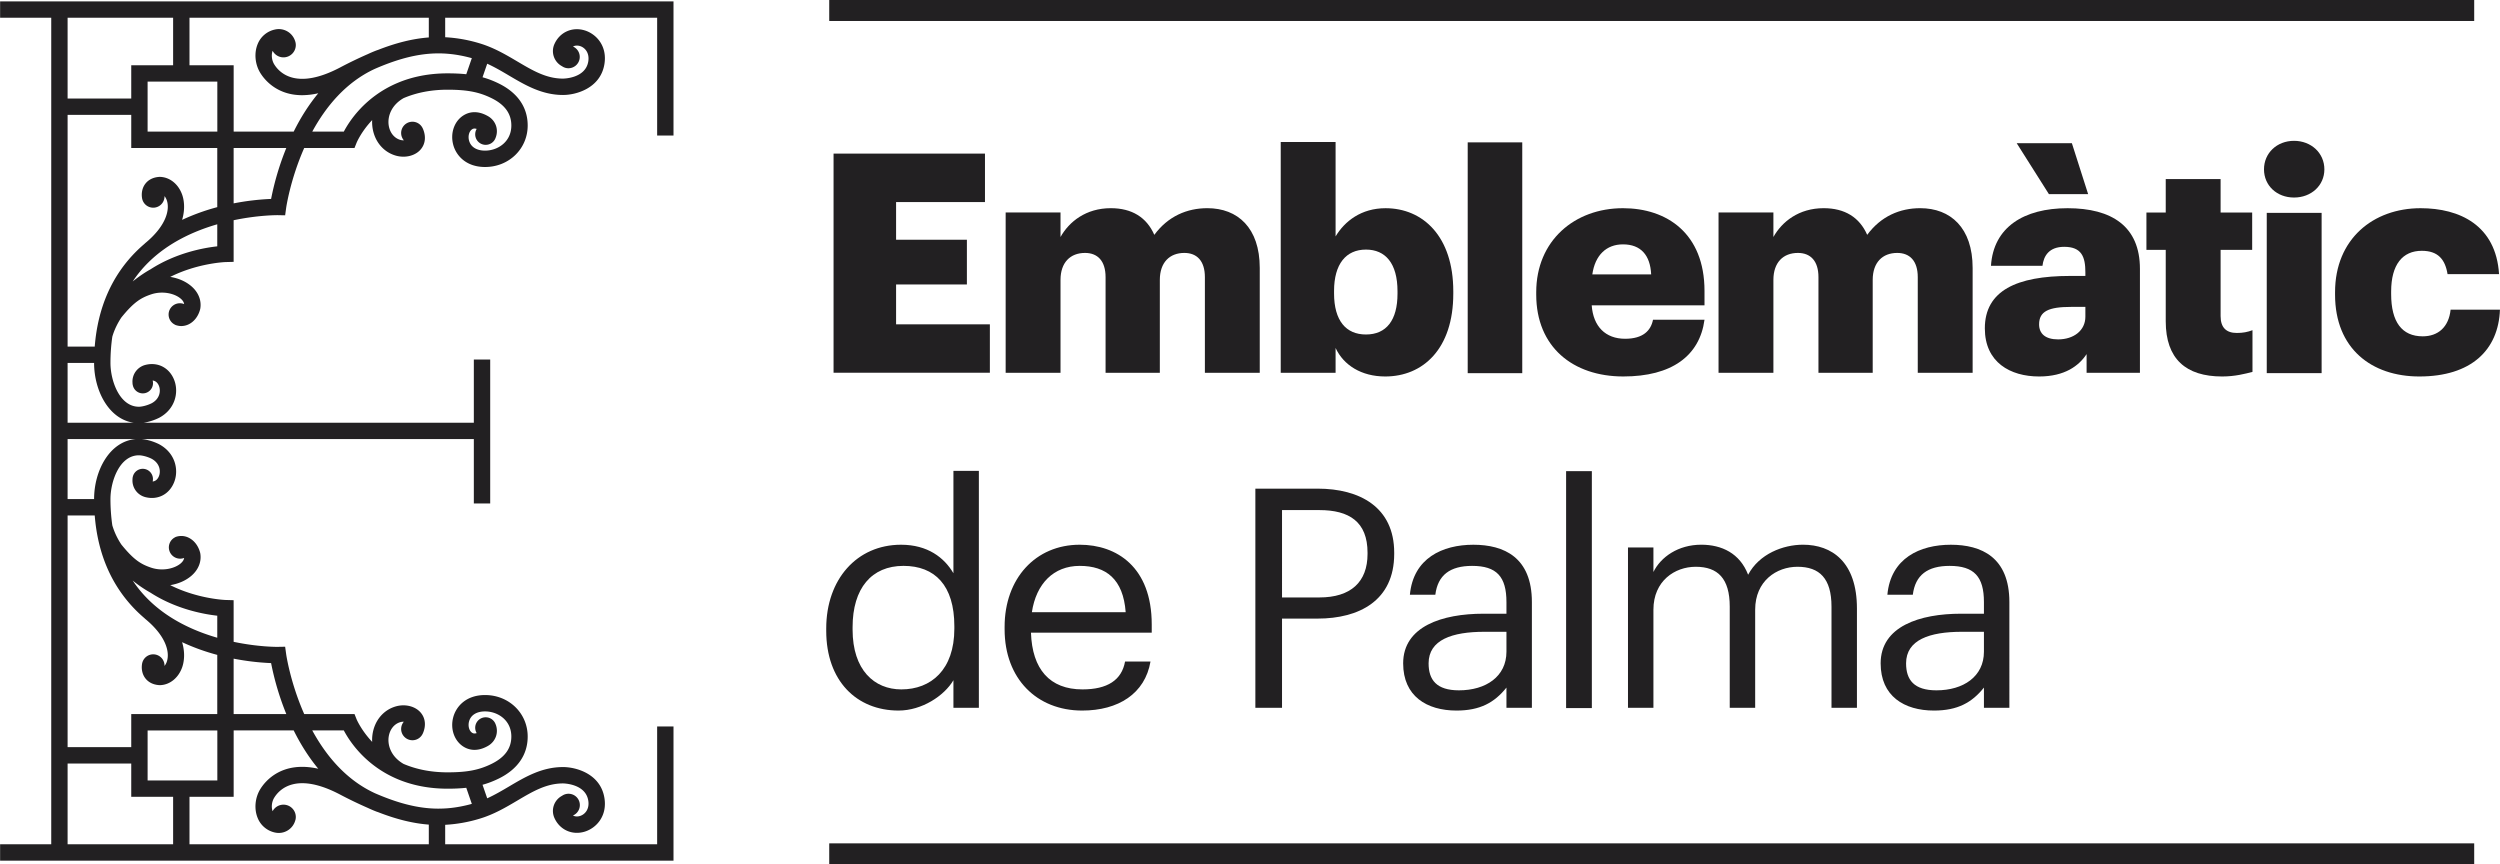
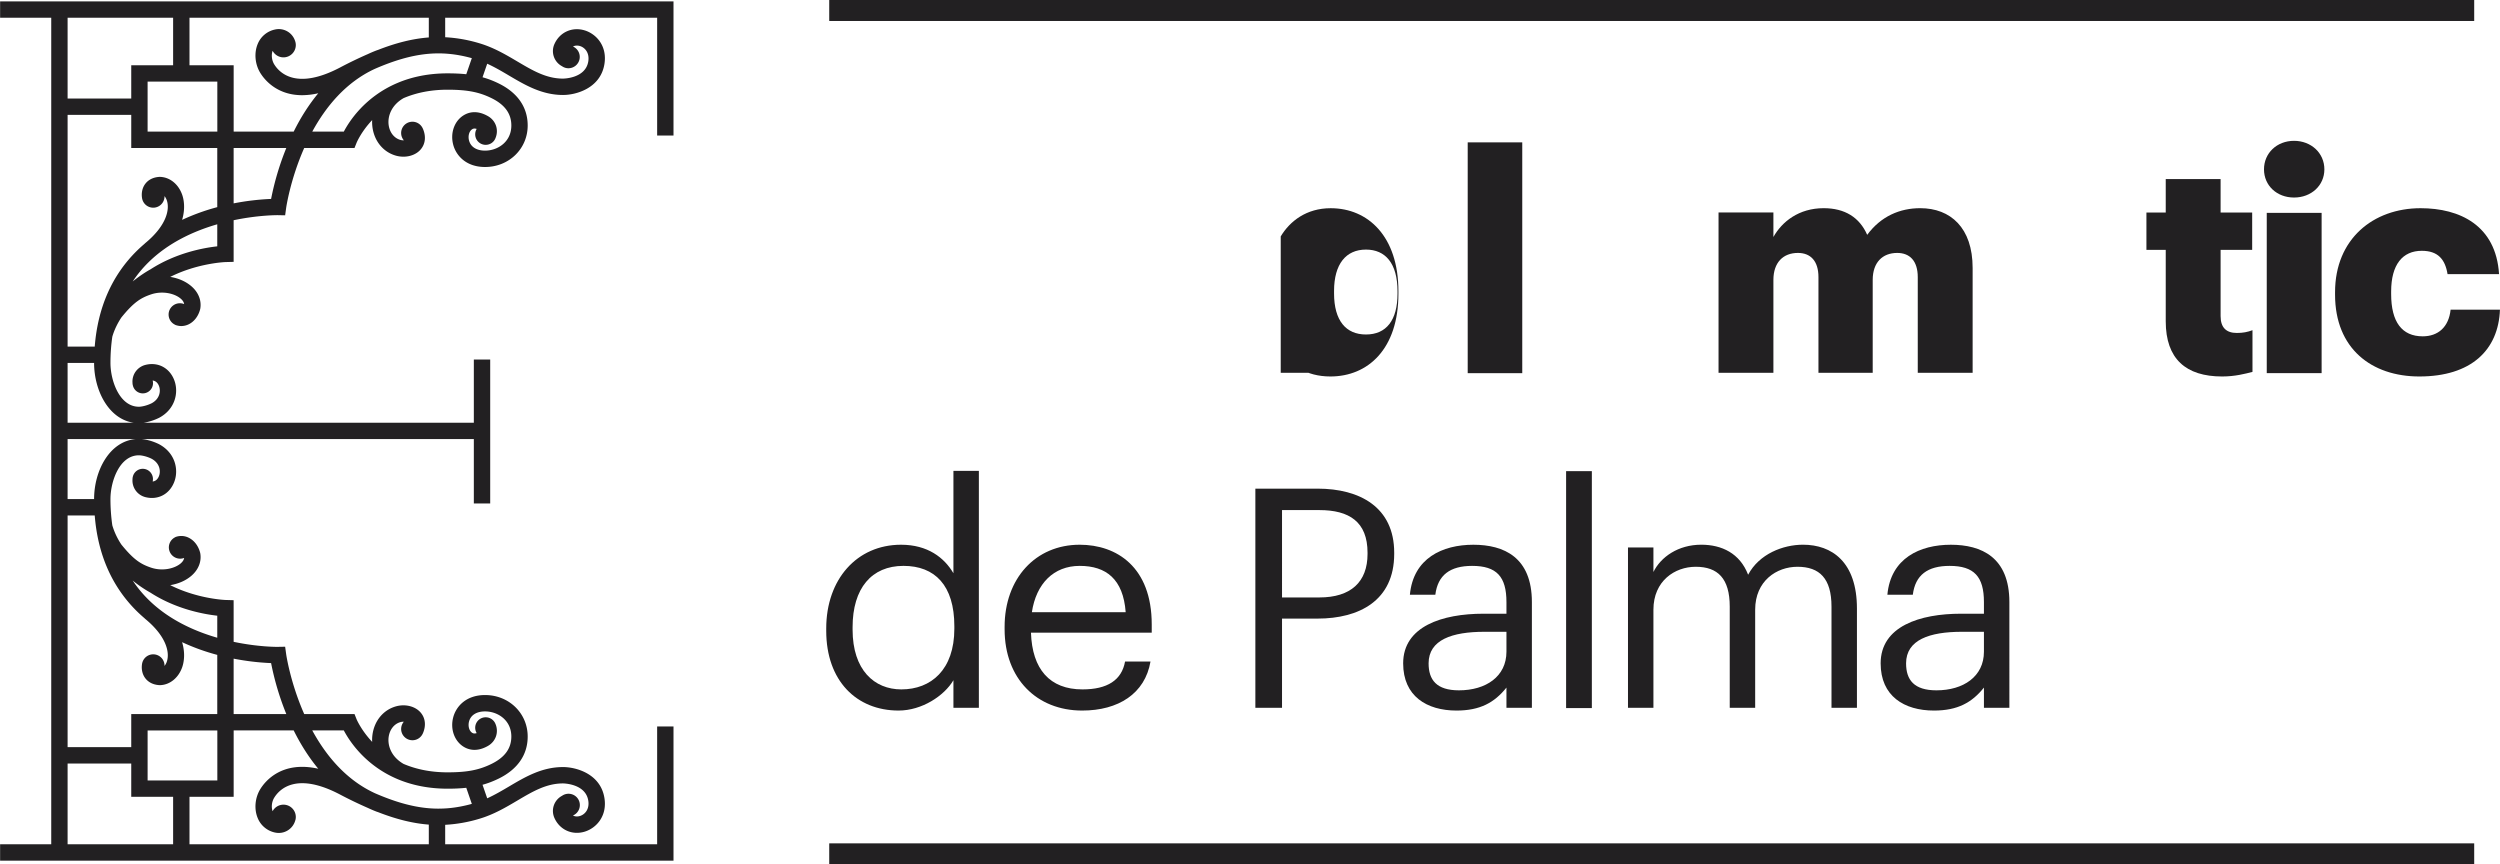
<svg xmlns="http://www.w3.org/2000/svg" xml:space="preserve" width="430.846" height="148.958">
  <path d="M0 0h741.578" style="fill:none;stroke:#222022;stroke-width:.359;stroke-linecap:butt;stroke-linejoin:miter;stroke-miterlimit:10;stroke-dasharray:none;stroke-opacity:1" transform="matrix(1.333 0 0 -1.333 -118.044 -394.38)" />
-   <path d="M0 0h19.576v-6.261H8.084v-4.874h9.154v-5.786H8.084v-5.151h12.125v-6.261H0Z" style="fill:#222022;fill-opacity:1;fill-rule:nonzero;stroke:none" transform="matrix(1.333 0 0 -1.333 143.654 26.473)" />
-   <path d="M0 0h7.093v-3.17C8.203-1.188 10.382.555 13.592.555c2.735 0 4.637-1.189 5.627-3.448C21.002-.476 23.459.555 26.075.555c3.923 0 6.776-2.536 6.776-7.727v-13.553h-7.093v12.364c0 2.1-1.03 3.131-2.655 3.131-1.902 0-3.17-1.229-3.17-3.488v-12.007h-7.015v12.364c0 2.1-1.03 3.131-2.654 3.131-1.903 0-3.171-1.229-3.171-3.488v-12.007H0Z" style="fill:#222022;fill-opacity:1;fill-rule:nonzero;stroke:none" transform="matrix(1.333 0 0 -1.333 173.313 36.618)" />
-   <path d="M0 0v.317c0 3.646-1.585 5.389-4.082 5.389-2.575 0-4.121-1.862-4.121-5.35V.04c0-3.527 1.546-5.311 4.121-5.311C-1.427-5.271 0-3.408 0 0m-8.005-7.014v-3.21h-7.093v29.839h7.093V7.41c1.189 1.982 3.329 3.646 6.459 3.646 4.835 0 8.758-3.646 8.758-10.739V0c0-7.133-3.923-10.699-8.797-10.699-3.091 0-5.39 1.466-6.42 3.685" style="fill:#222022;fill-opacity:1;fill-rule:nonzero;stroke:none" transform="matrix(1.333 0 0 -1.333 240.844 50.62)" />
+   <path d="M0 0v.317c0 3.646-1.585 5.389-4.082 5.389-2.575 0-4.121-1.862-4.121-5.35V.04c0-3.527 1.546-5.311 4.121-5.311C-1.427-5.271 0-3.408 0 0m-8.005-7.014v-3.21h-7.093v29.839V7.41c1.189 1.982 3.329 3.646 6.459 3.646 4.835 0 8.758-3.646 8.758-10.739V0c0-7.133-3.923-10.699-8.797-10.699-3.091 0-5.39 1.466-6.42 3.685" style="fill:#222022;fill-opacity:1;fill-rule:nonzero;stroke:none" transform="matrix(1.333 0 0 -1.333 240.844 50.62)" />
  <path d="M332.764 211.045h7.053v-29.84h-7.053z" style="fill:#222022;fill-opacity:1;fill-rule:nonzero;stroke:none" transform="matrix(1.333 0 0 -1.333 -190.633 305.858)" />
-   <path d="M0 0c-.118 2.496-1.347 3.883-3.646 3.883-2.139 0-3.606-1.387-3.962-3.883Zm-14.86-2.616v.317c0 6.657 4.954 10.858 11.214 10.858 5.667 0 10.542-3.249 10.542-10.7v-1.862H-7.687c.198-2.734 1.783-4.319 4.319-4.319 2.338 0 3.329 1.07 3.606 2.457h6.658c-.634-4.676-4.241-7.331-10.501-7.331-6.499 0-11.255 3.804-11.255 10.58" style="fill:#222022;fill-opacity:1;fill-rule:nonzero;stroke:none" transform="matrix(1.333 0 0 -1.333 284.559 47.29)" />
  <path d="M0 0h7.093v-3.17C8.202-1.188 10.382.555 13.592.555c2.734 0 4.637-1.189 5.627-3.448C21.002-.476 23.459.555 26.074.555c3.923 0 6.777-2.536 6.777-7.727v-13.553h-7.094v12.364c0 2.1-1.03 3.131-2.654 3.131-1.903 0-3.171-1.229-3.171-3.488v-12.007h-7.014v12.364c0 2.1-1.03 3.131-2.655 3.131-1.902 0-3.17-1.229-3.17-3.488v-12.007H0Z" style="fill:#222022;fill-opacity:1;fill-rule:nonzero;stroke:none" transform="matrix(1.333 0 0 -1.333 296.17 36.618)" />
-   <path d="M0 0v1.268h-1.862c-2.854 0-4.121-.555-4.121-2.259 0-1.189.792-1.942 2.456-1.942C-1.506-2.933 0-1.783 0 0m-8.877 22.429h7.133l2.1-6.578h-5.072zm-4.121-23.935c0 4.874 4.121 6.777 11.017 6.777H0v.475c0 1.982-.476 3.289-2.734 3.289-1.942 0-2.656-1.149-2.814-2.457h-6.657c.316 4.993 4.24 7.449 9.906 7.449 5.707 0 9.353-2.338 9.353-7.845V-7.252H.158v2.417c-.99-1.506-2.813-2.893-6.141-2.893-3.726 0-7.015 1.824-7.015 6.222" style="fill:#222022;fill-opacity:1;fill-rule:nonzero;stroke:none" transform="matrix(1.333 0 0 -1.333 359.39 54.581)" />
  <path d="M0 0v9.233h-2.497v4.834H0v4.32h7.093v-4.32h4.082V9.233H7.093V.674c0-1.506.753-2.18 2.1-2.18.792 0 1.387.119 2.021.357v-5.389c-.911-.238-2.259-.595-3.923-.595C2.615-7.133 0-4.874 0 0" style="fill:#222022;fill-opacity:1;fill-rule:nonzero;stroke:none" transform="matrix(1.333 0 0 -1.333 373.24 55.374)" />
  <path d="M436.07 201.93h7.094v-20.724h-7.093zm-.356 5.628c0 2.1 1.665 3.685 3.884 3.685s3.922-1.585 3.922-3.685-1.704-3.646-3.922-3.646c-2.22 0-3.884 1.546-3.884 3.646" style="fill:#222022;fill-opacity:1;fill-rule:nonzero;stroke:none" transform="matrix(1.333 0 0 -1.333 -190.633 305.858)" />
  <path d="M0 0v.317c0 6.896 4.954 10.858 11.057 10.858 5.072 0 9.748-2.219 10.144-8.52h-6.657c-.317 1.942-1.269 3.012-3.329 3.012-2.496 0-3.963-1.783-3.963-5.271V.08c0-3.606 1.387-5.469 4.082-5.469 1.981 0 3.368 1.189 3.605 3.448h6.38c-.197-5.231-3.724-8.639-10.422-8.639C4.716-10.58 0-6.974 0 0" style="fill:#222022;fill-opacity:1;fill-rule:nonzero;stroke:none" transform="matrix(1.333 0 0 -1.333 402.42 50.778)" />
  <path d="M0 0v.317c0 5.31-2.536 7.807-6.578 7.807-4.121 0-6.578-2.894-6.578-7.926v-.317c0-5.231 2.814-7.727 6.301-7.727C-3.012-7.846 0-5.31 0 0m-16.564-.277V.04c0 6.34 3.963 10.818 9.669 10.818 3.448 0 5.587-1.665 6.776-3.685v13.235H3.17v-30.632H-.119v3.567C-1.308-8.678-4.2-10.58-7.212-10.58c-5.429 0-9.352 3.844-9.352 10.303" style="fill:#222022;fill-opacity:1;fill-rule:nonzero;stroke:none" transform="matrix(1.333 0 0 -1.333 164.471 108.352)" />
  <path d="M0 0c-.317 4.28-2.536 5.984-5.944 5.984-3.369 0-5.627-2.298-6.182-5.984zm-15.653-2.219v.318c0 6.26 4.003 10.62 9.709 10.62 4.795 0 9.312-2.894 9.312-10.304v-1.069h-15.613c.159-4.716 2.417-7.331 6.658-7.331 3.209 0 5.072 1.188 5.507 3.605h3.289c-.712-4.16-4.16-6.34-8.836-6.34-5.865 0-10.026 4.121-10.026 10.501" style="fill:#222022;fill-opacity:1;fill-rule:nonzero;stroke:none" transform="matrix(1.333 0 0 -1.333 193.998 105.5)" />
  <path d="M0 0c4.042 0 6.222 1.981 6.222 5.627v.159c0 4.002-2.378 5.508-6.222 5.508h-4.834V0Zm-8.281 14.067h8.044c5.428 0 9.906-2.377 9.906-8.281v-.159c0-6.023-4.517-8.361-9.906-8.361h-4.597v-11.532h-3.447z" style="fill:#222022;fill-opacity:1;fill-rule:nonzero;stroke:none" transform="matrix(1.333 0 0 -1.333 227.386 102.963)" />
  <path d="M0 0v2.575h-2.854c-4.161 0-7.211-1.03-7.211-4.081 0-2.14 1.03-3.487 3.922-3.487C-2.655-4.993 0-3.21 0 0m-13.354-1.506c0 4.795 5.072 6.419 10.381 6.419H0v1.506c0 3.289-1.269 4.677-4.438 4.677-2.854 0-4.439-1.19-4.756-3.726h-3.289c.436 4.716 4.201 6.46 8.203 6.46 3.963 0 7.569-1.625 7.569-7.411V-7.252H0v2.615c-1.546-1.941-3.408-2.971-6.46-2.971-3.844 0-6.894 1.862-6.894 6.102" style="fill:#222022;fill-opacity:1;fill-rule:nonzero;stroke:none" transform="matrix(1.333 0 0 -1.333 259.619 112.315)" />
  <path d="M345.486 168.538h3.328v-30.632h-3.328z" style="fill:#222022;fill-opacity:1;fill-rule:nonzero;stroke:none" transform="matrix(1.333 0 0 -1.333 -190.633 305.858)" />
  <path d="M0 0h3.289v-3.17C4.239-1.229 6.498.357 9.471.357c2.654 0 4.993-1.11 6.062-3.883C16.96-.832 20.051.357 22.627.357c3.725 0 6.974-2.219 6.974-8.243v-12.839h-3.289v13.078c0 3.645-1.545 5.151-4.399 5.151-2.694 0-5.469-1.823-5.469-5.548v-12.681h-3.288v13.078c0 3.645-1.546 5.151-4.399 5.151-2.695 0-5.468-1.823-5.468-5.548v-12.681H0Z" style="fill:#222022;fill-opacity:1;fill-rule:nonzero;stroke:none" transform="matrix(1.333 0 0 -1.333 280.564 94.35)" />
  <path d="M0 0v2.575h-2.854c-4.161 0-7.211-1.03-7.211-4.081 0-2.14 1.03-3.487 3.922-3.487C-2.655-4.993 0-3.21 0 0m-13.354-1.506c0 4.795 5.072 6.419 10.381 6.419H0v1.506c0 3.289-1.269 4.677-4.438 4.677-2.854 0-4.439-1.19-4.756-3.726h-3.289c.436 4.716 4.201 6.46 8.203 6.46 3.963 0 7.569-1.625 7.569-7.411V-7.252H0v2.615c-1.546-1.941-3.408-2.971-6.46-2.971-3.844 0-6.894 1.862-6.894 6.102" style="fill:#222022;fill-opacity:1;fill-rule:nonzero;stroke:none" transform="matrix(1.333 0 0 -1.333 341.908 112.315)" />
  <path d="M0 0c-2.068-.155-4.227-.692-6.639-1.64l-.002.008a17 17 0 0 1-1.246-.523 54 54 0 0 1-3.586-1.731c-5.622-2.955-7.82-.708-8.506.397-.324.52-.405 1.23-.214 1.76a1.59 1.59 0 0 1 1.4-.847c.883 0 1.598.714 1.598 1.597q0 .158-.033.309h.003a3 3 0 0 1-.097.312 2.214 2.214 0 0 1-2.558 1.384 3.1 3.1 0 0 1-2.239-1.865c-.489-1.164-.356-2.641.345-3.767.526-.848 2.126-2.862 5.403-2.86a9.4 9.4 0 0 1 2.082.251c-1.19-1.44-2.256-3.097-3.179-4.96h-7.761v8.581h-5.711v6.14H0Zm2.42-4.642c-2.367 0-4.562-.423-6.518-1.262l.416-.972-.416.972c-4.145-1.773-6.168-4.902-6.89-6.271h-4.079c1.747 3.213 4.335 6.391 8.122 8.128 4.916 2.131 8.493 2.478 12.506 1.369l-.717-2.078c-.733.078-1.53.114-2.424.114m-22.809-16.236a32 32 0 0 1-4.844-.575v7.164h6.811a35.7 35.7 0 0 1-1.967-6.589m-6.961-6.129c-1.724-.19-5.32-.834-8.638-2.978-.229-.123-1.165-.653-2.295-1.564a15.5 15.5 0 0 0 2.047 2.482c2.612 2.567 5.911 4.05 8.886 4.911zm-10.824-22.802h-8.525v7.726h3.426v-.004c0-3.568 1.892-7.253 5.099-7.722m-5.099-9.872v-.004h-3.426v7.762h8.843c-3.402-.265-5.417-4.071-5.417-7.758M-27.35-77.61c-2.976.859-6.274 2.343-8.886 4.911a15.6 15.6 0 0 0-2.047 2.481 16 16 0 0 1 2.295-1.563c3.318-2.145 6.914-2.788 8.638-2.98zm6.961-3.279a35.7 35.7 0 0 1 1.967-6.589h-6.811v7.165a32 32 0 0 1 4.844-.576m9.401-8.704c.722-1.368 2.745-4.497 6.89-6.271l.416.971-.416-.971c1.956-.837 4.151-1.262 6.518-1.262.894 0 1.691.036 2.424.116l.717-2.08c-4.013-1.108-7.59-.761-12.508 1.37-3.785 1.739-6.373 4.916-8.12 8.127zm-19.952-14.72v6.139h5.711v8.581h7.761c.923-1.862 1.988-3.515 3.177-4.955-4.701 1.062-6.855-1.601-7.483-2.613-.701-1.124-.834-2.603-.345-3.767a3.1 3.1 0 0 1 2.242-1.868q.246-.052.483-.052a2.215 2.215 0 0 1 2.145 1.676q.015.038.024.074l-.003.001q.032.151.033.309c0 .884-.715 1.597-1.598 1.597a1.59 1.59 0 0 1-1.4-.846c-.191.528-.11 1.238.216 1.76.684 1.102 2.882 3.35 8.503.395a54 54 0 0 1 3.595-1.731c.406-.19.818-.367 1.238-.523l.002.009c2.411-.948 4.571-1.485 6.639-1.642v-2.544zm-15.759 10.444h8.228v-4.305h5.414v-6.139h-13.642zm19.357 81.696h-9.014v6.465h9.014zm-9.013-77.421h9.014v-6.465h-9.014zm-1.353 15.375c.323-.315.657-.616.993-.903l-.005-.006c2.746-2.235 3.272-4.351 2.845-5.587a1.8 1.8 0 0 0-.295-.539q.005.154-.023.309a1.461 1.461 0 0 1-2.858.063h-.002q-.004-.01-.004-.021 0-.003-.002-.007c-.136-.715.011-1.419.407-1.938.281-.369.822-.824 1.795-.889l.046-.004.045.001c1.275.023 2.409.94 2.889 2.335.172.496.447 1.674-.019 3.222a27.6 27.6 0 0 1 4.546-1.644v-7.651h-11.121v-4.277h-8.228v29.957h3.507c.396-5.059 2.235-9.23 5.484-12.421m5.831 53.857c-.48 1.394-1.614 2.31-2.889 2.334l-.045.002-.046-.003c-.973-.068-1.514-.521-1.795-.891-.396-.517-.543-1.223-.407-1.936q.003-.003.002-.007 0-.012.004-.022l.002.001a1.46 1.46 0 0 1 1.151-1.101 1.458 1.458 0 0 1 1.73 1.473c.119-.147.222-.331.295-.54.427-1.235-.099-3.352-2.845-5.588l.005-.006c-.336-.288-.67-.586-.993-.903-3.249-3.188-5.088-7.362-5.484-12.42h-3.507v29.957h8.228v-4.277h11.121v-7.651a27.4 27.4 0 0 1-4.546-1.646c.466 1.551.191 2.728.019 3.224m-1.18 22.908v-6.14h-5.414v-4.302h-8.228V2.546Zm64.693-15.232V4.661h-87.061V2.546h6.611v-106.859h-6.611v-2.116h87.061v17.347h-2.115v-15.231H2.117v2.517a18.7 18.7 0 0 1 4.424.782c1.858.552 3.407 1.467 4.904 2.353 2.012 1.189 3.75 2.216 5.907 2.216.044 0 2.884-.022 3.259-2.185.196-1.113-.4-1.821-1.074-2.026-.148-.047-.543-.132-.898.065a1.464 1.464 0 1 1-1.414 2.546 2.216 2.216 0 0 1-.984-2.866c.686-1.536 2.294-2.263 3.915-1.769 1.513.462 2.952 2.04 2.539 4.412-.541 3.118-3.716 3.938-5.33 3.938h-.017c-2.729 0-4.889-1.276-6.979-2.512-.906-.536-1.836-1.081-2.818-1.53l-.605 1.753c.727.2 1.412.466 2.106.807 2.442 1.204 3.732 3.082 3.732 5.431 0 3.007-2.419 5.363-5.509 5.363-2.449 0-3.726-1.463-4.107-2.835-.428-1.539.133-3.128 1.361-3.867.643-.385 1.702-.677 3.108.119 1.014.575 1.422 1.749 1.002 2.799a2 2 0 0 1-.084.188l-.001.001a1.36 1.36 0 0 1-1.194.718 1.352 1.352 0 0 1-1.171-2.045c-.337-.105-.498-.01-.57.034-.402.242-.58.883-.412 1.49.226.815.98 1.282 2.068 1.282 1.645 0 3.395-1.137 3.395-3.247 0-1.532-.836-2.687-2.553-3.534-1.623-.799-3.166-1.096-5.697-1.096-2.08 0-3.993.367-5.686 1.091-1.615.93-2.058 2.379-1.931 3.432.121.985.705 1.74 1.525 1.969.156.043.307.057.443.053a1.47 1.47 0 0 1-.348-.941 1.462 1.462 0 0 1 2.802-.578l.003-.002c.44 1.006.335 1.994-.29 2.713-.702.808-1.979 1.128-3.179.794-1.661-.465-2.833-1.904-3.054-3.754a5 5 0 0 1-.027-.841c-1.428 1.52-2.009 2.91-2.018 2.931l-.265.666h-6.502c-1.806 4.086-2.33 7.702-2.339 7.775l-.128.932-.938-.017c-.05-.005-2.497-.029-5.721.65v4.354l-.002 1.028-1.027.029c-.041.001-3.609.127-7.169 1.917 1.033.166 1.993.573 2.726 1.201.916.785 1.341 1.843 1.16 2.904l-.019.089c-.225.872-.755 1.572-1.454 1.924a2.14 2.14 0 0 1-1.757.093l.003-.009a1.46 1.46 0 0 1 1.139-2.686c-.033-.242-.179-.479-.448-.709-.761-.651-2.317-1.048-3.815-.548-1.329.446-2.249 1.012-3.852 2.99a9.2 9.2 0 0 0-1.17 2.482 24 24 0 0 0-.24 3.398c0 2.282 1.169 5.658 3.679 5.658.354 0 1.023-.141 1.622-.437 1.047-.558 1.238-1.558.97-2.25-.102-.266-.338-.653-.816-.702a1.323 1.323 0 0 1-1.279 1.643 1.32 1.32 0 0 1-1.266-.954v-.005a1.3 1.3 0 0 1-.059-.367v-.007a2.214 2.214 0 0 1 1.67-2.33c1.617-.41 3.114.379 3.723 1.961.612 1.584.137 3.77-1.977 4.891-.72.358-1.553.597-2.257.657H5.821v-8.324h2.116v18.608H5.821v-8.17h-42.667a7 7 0 0 1 1.982.635c2.087 1.109 2.562 3.293 1.95 4.878-.609 1.581-2.107 2.37-3.724 1.96a2.214 2.214 0 0 1-1.669-2.331v-.006c0-.128.026-.25.059-.367v-.004a1.318 1.318 0 0 1 2.545.689c.478-.05.714-.437.816-.702.268-.693.077-1.693-.945-2.237-.624-.309-1.293-.451-1.647-.451-2.51 0-3.679 3.378-3.679 5.658 0 1.185.084 2.316.24 3.399.265.909.68 1.74 1.17 2.482 1.603 1.978 2.523 2.545 3.85 2.989 1.5.501 3.056.104 3.817-.549.269-.226.415-.465.448-.706a1.459 1.459 0 0 1-2.008-1.352c0-.597.358-1.107.869-1.335l-.003-.008a2 2 0 0 1 .285-.084l.015-.005c.151-.035.307-.057.463-.057.336 0 .678.08.994.238.699.352 1.229 1.054 1.454 1.925l.019.088c.181 1.06-.244 2.119-1.16 2.904-.733.628-1.693 1.036-2.726 1.2 3.56 1.79 7.128 1.917 7.166 1.917l1.032.028v5.382c3.223.678 5.669.655 5.719.654l.941-.018.127.932c.009.072.533 3.687 2.339 7.774h6.502l.265.666c.011.023.581 1.417 2.018 2.941a5 5 0 0 1 .027-.85c.221-1.851 1.393-3.289 3.054-3.754.317-.089.64-.131.957-.131.88 0 1.708.33 2.222.923.625.72.73 1.709.29 2.714l-.003-.002a1.46 1.46 0 0 1-2.802-.579c0-.361.136-.685.35-.94a1.5 1.5 0 0 0-.445.052c-.82.23-1.404.984-1.525 1.97-.127 1.052.316 2.503 1.931 3.431C-1.573-7.123.34-6.757 2.42-6.757c2.531 0 4.074-.297 5.697-1.096 1.717-.846 2.553-2.001 2.553-3.532 0-2.11-1.75-3.248-3.395-3.248-1.088 0-1.842.467-2.068 1.283-.168.607.01 1.246.414 1.49.07.043.231.139.568.034a1.36 1.36 0 0 1-.19-.685 1.356 1.356 0 0 1 2.64-.454c.42 1.05.013 2.225-1 2.796-1.408.799-2.467.507-3.108.121-1.23-.737-1.791-2.328-1.363-3.868.381-1.368 1.658-2.833 4.107-2.833 3.09 0 5.509 2.356 5.509 5.364 0 2.349-1.29 4.227-3.732 5.429-.694.342-1.379.606-2.106.808l.605 1.753c.982-.449 1.912-.995 2.818-1.532 2.09-1.233 4.25-2.51 6.975-2.51 1.595-.013 4.808.81 5.351 3.938.413 2.371-1.026 3.948-2.539 4.411-1.621.494-3.229-.231-3.915-1.767a2.217 2.217 0 0 1 .984-2.867c.235-.164.521-.261.83-.261a1.466 1.466 0 0 1 .586 2.807c.355.197.748.111.896.066.674-.205 1.27-.912 1.074-2.028-.372-2.144-3.146-2.183-3.263-2.183-2.153 0-3.891 1.026-5.903 2.216-1.497.884-3.046 1.8-4.904 2.352a18.8 18.8 0 0 1-4.424.781v2.518h27.404v-15.232z" style="fill:#222022;fill-opacity:1;fill-rule:nonzero;stroke:none" transform="matrix(1.333 0 0 -1.333 73.9 6.453)" />
  <path d="M0 0h212.672" style="fill:none;stroke:#222022;stroke-width:2.712;stroke-linecap:butt;stroke-linejoin:miter;stroke-miterlimit:10;stroke-dasharray:none;stroke-opacity:1" transform="matrix(1.333 0 0 -1.333 142.908 1.808)" />
  <path d="M0 0h212.672" style="fill:none;stroke:#222022;stroke-width:2.712;stroke-linecap:butt;stroke-linejoin:miter;stroke-miterlimit:10;stroke-dasharray:none;stroke-opacity:1" transform="matrix(1.333 0 0 -1.333 142.908 147.15)" />
</svg>